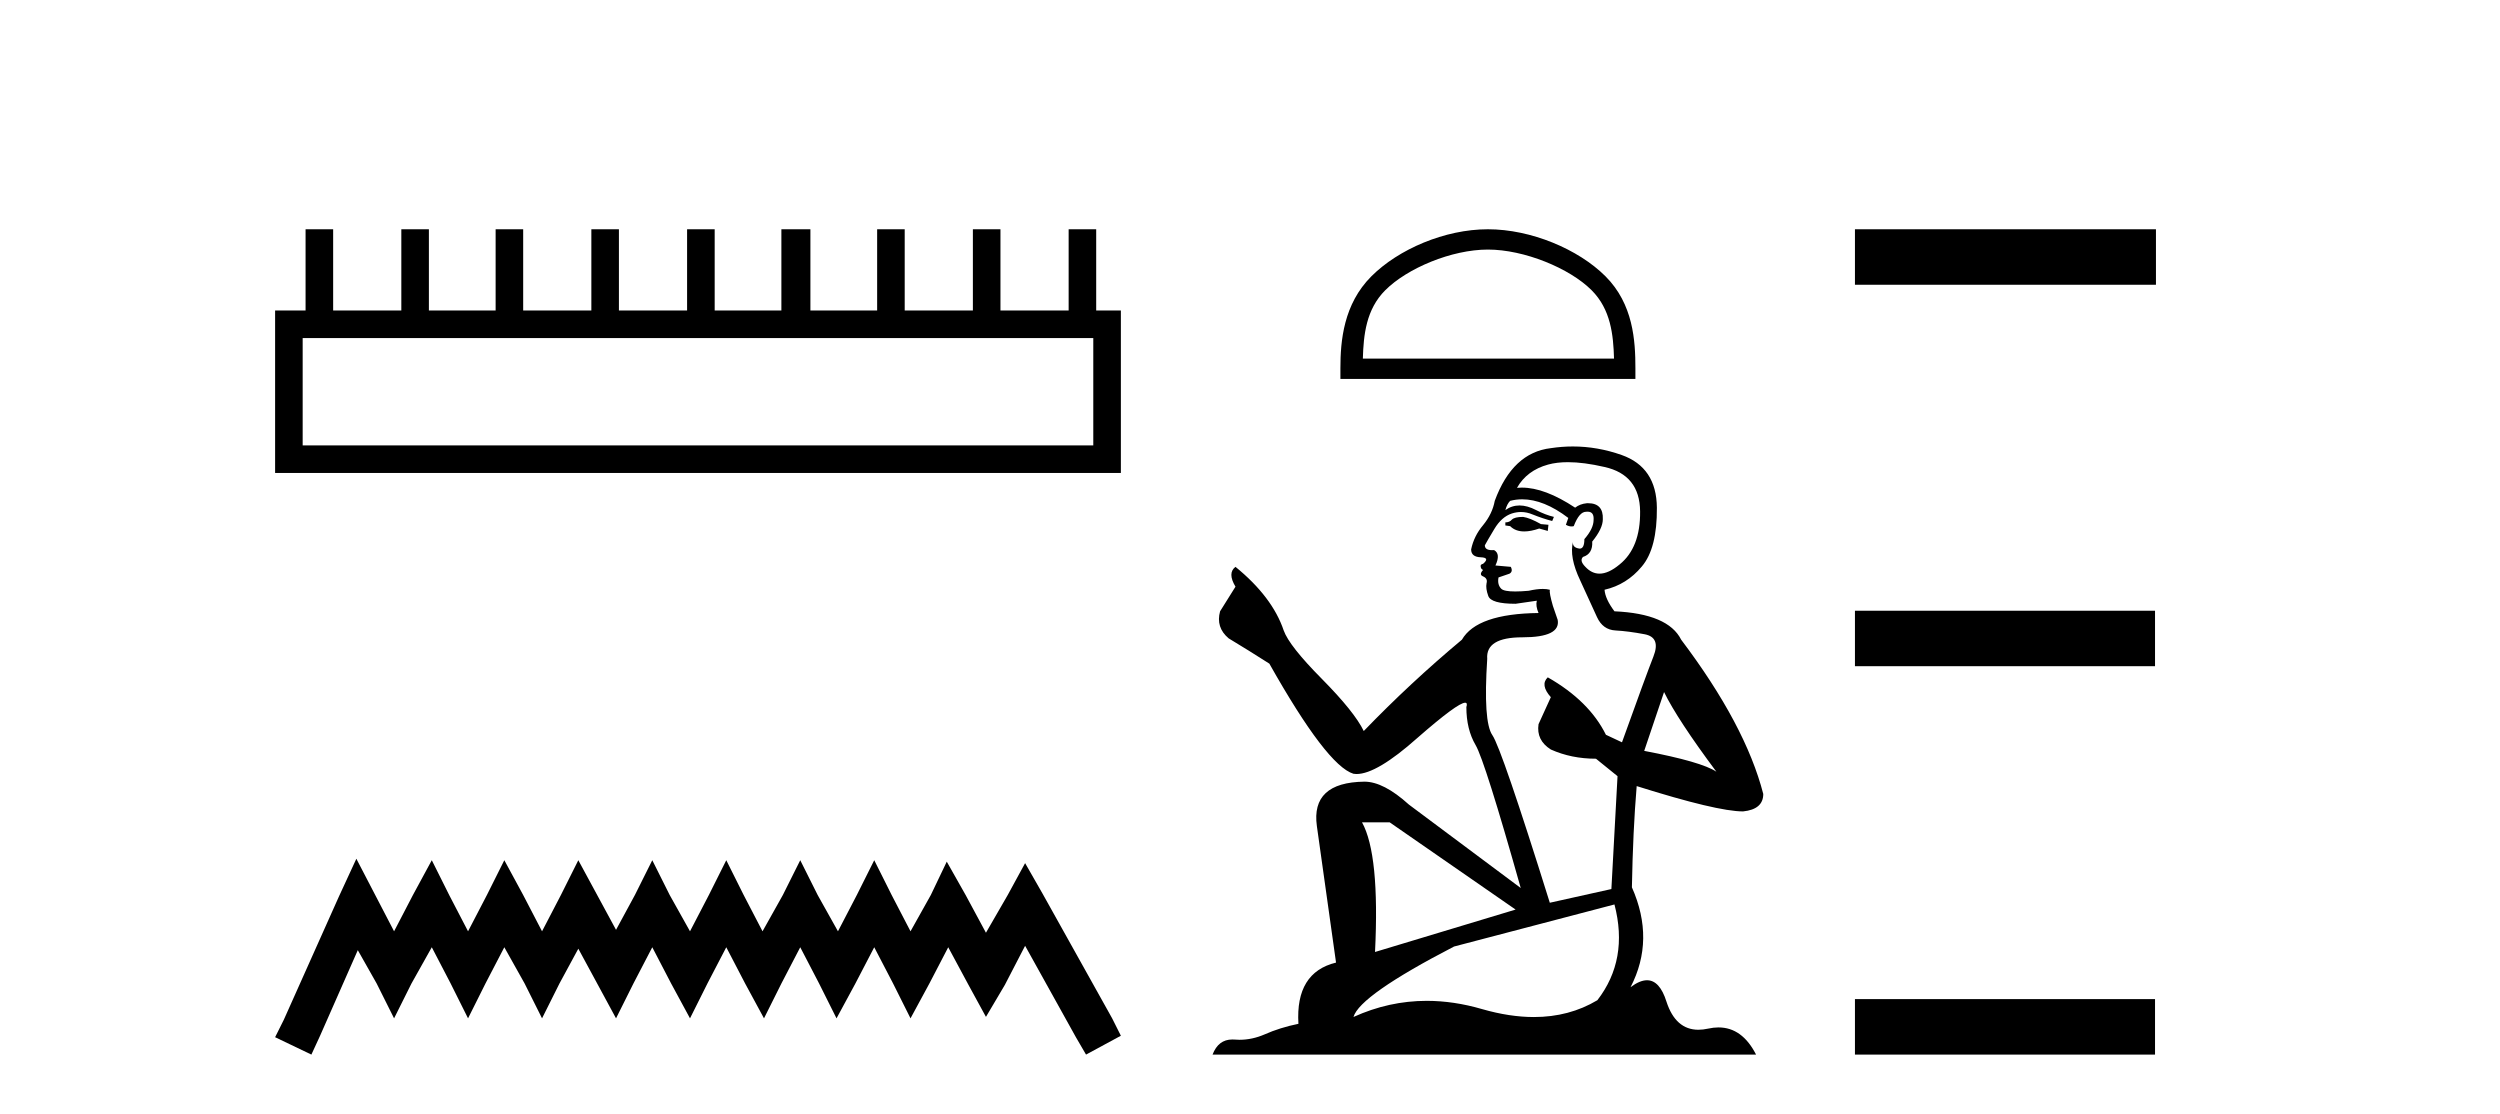
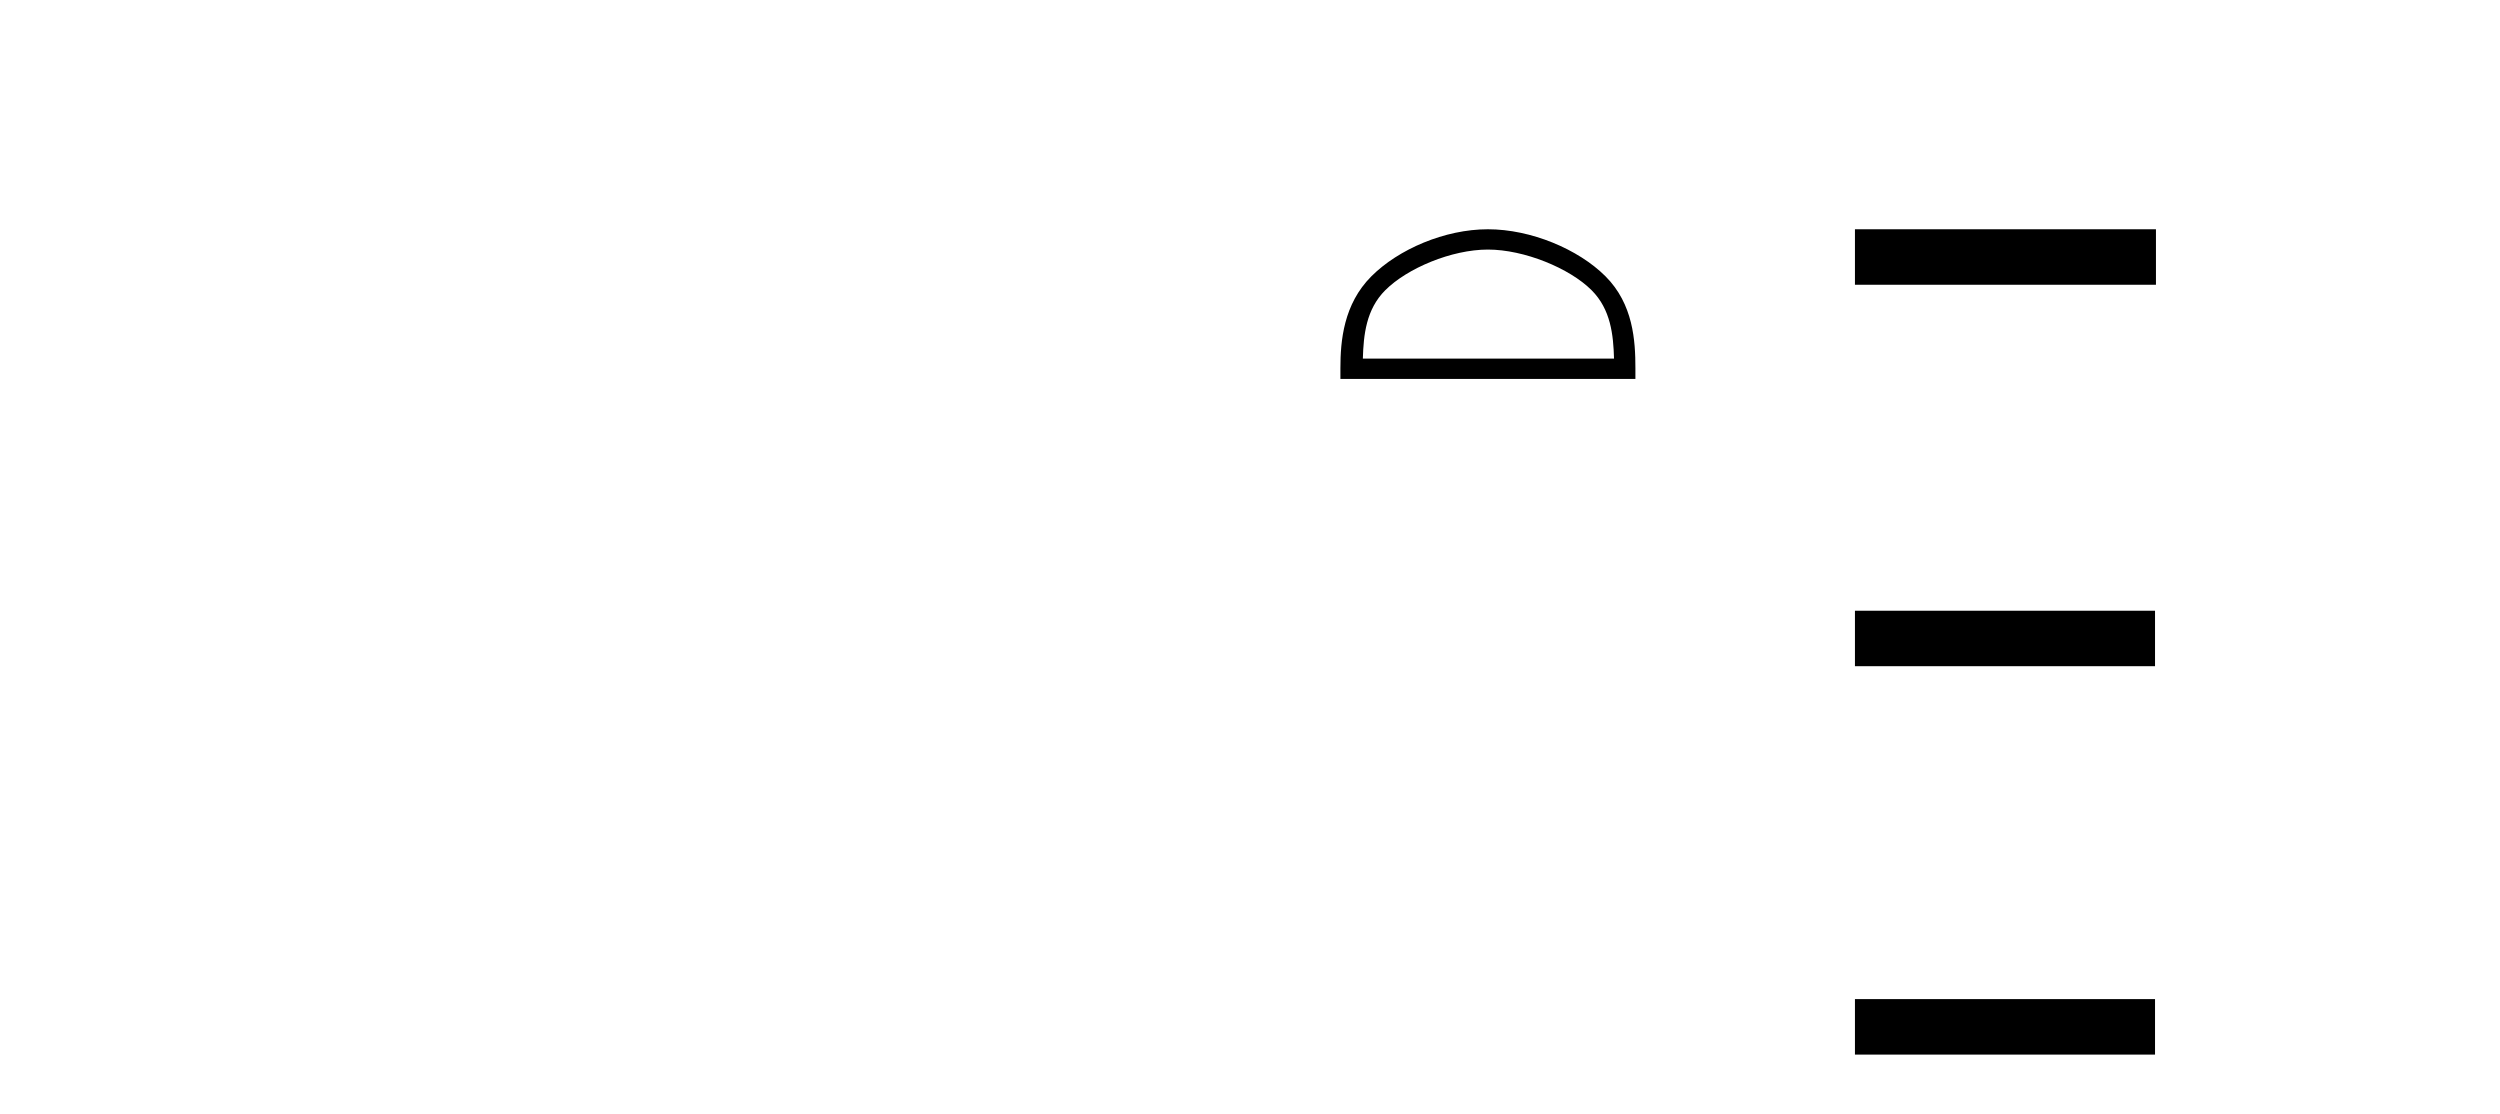
<svg xmlns="http://www.w3.org/2000/svg" width="92.0" height="41.0">
-   <path d="M 40.233 12.441 L 40.233 16.391 L 11.138 16.391 L 11.138 12.441 ZM 11.245 8.437 L 11.245 11.426 L 10.124 11.426 L 10.124 17.405 L 41.248 17.405 L 41.248 11.426 L 40.34 11.426 L 40.34 8.437 L 39.326 8.437 L 39.326 11.426 L 36.817 11.426 L 36.817 8.437 L 35.802 8.437 L 35.802 11.426 L 33.293 11.426 L 33.293 8.437 L 32.279 8.437 L 32.279 11.426 L 29.823 11.426 L 29.823 8.437 L 28.755 8.437 L 28.755 11.426 L 26.3 11.426 L 26.3 8.437 L 25.285 8.437 L 25.285 11.426 L 22.776 11.426 L 22.776 8.437 L 21.762 8.437 L 21.762 11.426 L 19.253 11.426 L 19.253 8.437 L 18.239 8.437 L 18.239 11.426 L 15.783 11.426 L 15.783 8.437 L 14.769 8.437 L 14.769 11.426 L 12.26 11.426 L 12.26 8.437 Z" style="fill:#000000;stroke:none" />
-   <path d="M 13.114 31.602 L 12.473 32.99 L 10.444 37.528 L 10.124 38.169 L 11.459 38.809 L 11.779 38.115 L 13.167 34.966 L 13.861 36.193 L 14.502 37.475 L 15.142 36.193 L 15.89 34.859 L 16.584 36.193 L 17.224 37.475 L 17.865 36.193 L 18.559 34.859 L 19.306 36.193 L 19.947 37.475 L 20.588 36.193 L 21.282 34.912 L 21.976 36.193 L 22.67 37.475 L 23.31 36.193 L 24.004 34.859 L 24.698 36.193 L 25.392 37.475 L 26.033 36.193 L 26.727 34.859 L 27.421 36.193 L 28.115 37.475 L 28.755 36.193 L 29.449 34.859 L 30.143 36.193 L 30.784 37.475 L 31.478 36.193 L 32.172 34.859 L 32.866 36.193 L 33.507 37.475 L 34.201 36.193 L 34.895 34.859 L 35.642 36.247 L 36.283 37.421 L 36.977 36.247 L 37.724 34.805 L 39.593 38.169 L 39.966 38.809 L 41.248 38.115 L 40.927 37.475 L 38.365 32.884 L 37.724 31.763 L 37.084 32.937 L 36.283 34.325 L 35.535 32.937 L 34.841 31.709 L 34.254 32.937 L 33.507 34.272 L 32.813 32.937 L 32.172 31.656 L 31.531 32.937 L 30.837 34.272 L 30.09 32.937 L 29.449 31.656 L 28.809 32.937 L 28.061 34.272 L 27.367 32.937 L 26.727 31.656 L 26.086 32.937 L 25.392 34.272 L 24.645 32.937 L 24.004 31.656 L 23.364 32.937 L 22.67 34.218 L 21.976 32.937 L 21.282 31.656 L 20.641 32.937 L 19.947 34.272 L 19.253 32.937 L 18.559 31.656 L 17.918 32.937 L 17.224 34.272 L 16.53 32.937 L 15.89 31.656 L 15.196 32.937 L 14.502 34.272 L 13.808 32.937 L 13.114 31.602 Z" style="fill:#000000;stroke:none" />
  <path d="M 54.755 9.184 C 56.09 9.184 57.762 9.87 58.57 10.679 C 59.278 11.386 59.371 12.325 59.396 13.196 L 50.153 13.196 C 50.179 12.325 50.271 11.386 50.979 10.679 C 51.788 9.87 53.42 9.184 54.755 9.184 ZM 54.755 8.437 C 53.171 8.437 51.466 9.169 50.467 10.168 C 49.443 11.192 49.327 12.541 49.327 13.55 L 49.327 13.944 L 60.183 13.944 L 60.183 13.55 C 60.183 12.541 60.106 11.192 59.082 10.168 C 58.083 9.169 56.339 8.437 54.755 8.437 Z" style="fill:#000000;stroke:none" />
-   <path d="M 56.051 19.022 Q 55.737 19.022 55.636 19.123 Q 55.548 19.224 55.397 19.224 L 55.397 19.337 L 55.573 19.362 Q 55.768 19.557 56.092 19.557 Q 56.332 19.557 56.643 19.45 L 56.958 19.538 L 56.983 19.312 L 56.706 19.287 Q 56.303 19.06 56.051 19.022 ZM 57.7 17.008 Q 58.281 17.008 59.047 17.185 Q 60.344 17.474 60.356 18.821 Q 60.369 20.155 59.601 20.772 Q 59.195 21.11 58.862 21.11 Q 58.575 21.11 58.342 20.86 Q 58.116 20.633 58.254 20.495 Q 58.619 20.382 58.594 19.929 Q 58.984 19.45 58.984 19.11 Q 59.008 18.518 58.44 18.518 Q 58.417 18.518 58.393 18.519 Q 58.141 18.544 57.965 18.682 Q 56.851 17.944 56.004 17.944 Q 55.913 17.944 55.825 17.952 L 55.825 17.952 Q 56.19 17.31 56.97 17.096 Q 57.289 17.008 57.7 17.008 ZM 61.237 25.467 Q 61.728 26.474 63.163 28.4 Q 62.622 28.035 60.507 27.632 L 61.237 25.467 ZM 56.018 18.375 Q 56.812 18.375 57.713 19.06 L 57.625 19.312 Q 57.731 19.373 57.83 19.373 Q 57.873 19.373 57.914 19.362 Q 58.116 18.833 58.367 18.833 Q 58.398 18.83 58.425 18.83 Q 58.667 18.83 58.644 19.136 Q 58.644 19.45 58.305 19.84 Q 58.305 20.189 58.135 20.189 Q 58.109 20.189 58.078 20.18 Q 57.851 20.13 57.889 19.929 L 57.889 19.929 Q 57.738 20.495 58.153 21.363 Q 58.556 22.245 58.77 22.71 Q 58.984 23.176 59.45 23.201 Q 59.916 23.226 60.52 23.34 Q 61.124 23.453 60.847 24.158 Q 60.57 24.863 59.689 27.317 L 59.098 27.04 Q 58.481 25.794 56.958 24.926 L 56.958 24.926 Q 56.668 25.203 57.071 25.656 L 56.618 26.65 Q 56.53 27.242 57.071 27.582 Q 57.826 27.921 58.732 27.921 L 59.525 28.563 L 59.299 32.717 L 57.033 33.221 Q 55.258 27.544 54.919 27.053 Q 54.579 26.562 54.73 24.246 Q 54.667 23.453 56.026 23.453 Q 57.436 23.453 57.323 22.811 L 57.146 22.295 Q 57.008 21.817 57.033 21.703 Q 56.922 21.673 56.775 21.673 Q 56.555 21.673 56.253 21.741 Q 55.967 21.766 55.761 21.766 Q 55.347 21.766 55.246 21.666 Q 55.095 21.515 55.145 21.25 L 55.548 21.112 Q 55.686 21.036 55.598 20.86 L 55.032 20.81 Q 55.233 20.382 54.982 20.243 Q 54.944 20.246 54.91 20.246 Q 54.642 20.246 54.642 20.067 Q 54.73 19.903 54.994 19.463 Q 55.258 19.022 55.636 18.896 Q 55.806 18.842 55.973 18.842 Q 56.19 18.842 56.404 18.934 Q 56.781 19.085 57.121 19.173 L 57.184 19.022 Q 56.87 18.947 56.53 18.771 Q 56.202 18.601 55.919 18.601 Q 55.636 18.601 55.397 18.771 Q 55.46 18.544 55.573 18.431 Q 55.791 18.375 56.018 18.375 ZM 51.142 30.263 L 55.774 33.472 L 50.601 35.033 Q 50.777 31.446 50.123 30.263 ZM 59.412 33.284 Q 59.941 35.31 58.783 36.808 Q 57.746 37.427 56.447 37.427 Q 55.556 37.427 54.541 37.135 Q 53.501 36.831 52.505 36.831 Q 51.114 36.831 49.808 37.425 Q 50.035 36.632 53.509 34.832 L 59.412 33.284 ZM 57.881 16.43 Q 57.478 16.43 57.071 16.492 Q 55.661 16.656 55.007 18.431 Q 54.919 18.909 54.579 19.324 Q 54.239 19.727 54.138 20.218 Q 54.138 20.495 54.491 20.508 Q 54.843 20.52 54.579 20.747 Q 54.465 20.772 54.491 20.86 Q 54.503 20.948 54.579 20.973 Q 54.415 21.149 54.579 21.212 Q 54.755 21.288 54.705 21.464 Q 54.667 21.653 54.768 21.93 Q 54.868 22.219 55.774 22.219 L 56.555 22.106 L 56.555 22.106 Q 56.505 22.295 56.618 22.559 Q 54.352 22.584 53.798 23.541 Q 51.898 25.127 50.186 26.902 Q 49.846 26.197 48.638 24.976 Q 47.442 23.768 47.24 23.201 Q 46.825 21.968 45.466 20.86 Q 45.163 21.087 45.466 21.59 L 44.899 22.496 Q 44.736 23.088 45.214 23.491 Q 45.944 23.931 46.712 24.422 Q 48.826 28.173 49.808 28.475 Q 49.863 28.484 49.921 28.484 Q 50.669 28.484 52.162 27.154 Q 53.642 25.86 53.917 25.86 Q 54.014 25.86 53.962 26.021 Q 53.962 26.839 54.302 27.418 Q 54.642 27.997 55.963 32.679 L 51.847 29.608 Q 50.916 28.765 50.211 28.765 Q 48.235 28.79 48.461 30.401 L 49.166 35.423 Q 47.668 35.788 47.782 37.676 Q 47.102 37.815 46.535 38.067 Q 46.078 38.264 45.612 38.264 Q 45.514 38.264 45.415 38.255 Q 45.381 38.253 45.348 38.253 Q 44.835 38.253 44.622 38.809 L 64.623 38.809 Q 64.113 37.809 63.24 37.809 Q 63.059 37.809 62.861 37.853 Q 62.671 37.895 62.501 37.895 Q 61.661 37.895 61.325 36.858 Q 61.077 36.073 60.61 36.073 Q 60.343 36.073 60.004 36.33 Q 60.91 34.58 60.054 32.654 Q 60.092 30.565 60.23 28.928 Q 63.188 29.86 64.145 29.86 Q 64.888 29.784 64.888 29.218 Q 64.233 26.675 61.867 23.541 Q 61.388 22.584 59.412 22.496 Q 59.072 22.043 59.047 21.703 Q 59.865 21.515 60.419 20.847 Q 60.986 20.18 60.973 18.682 Q 60.96 17.197 59.677 16.744 Q 58.788 16.43 57.881 16.43 Z" style="fill:#000000;stroke:none" />
  <path d="M 68.262 8.437 L 68.262 10.479 L 79.339 10.479 L 79.339 8.437 ZM 68.262 22.475 L 68.262 24.516 L 79.305 24.516 L 79.305 22.475 ZM 68.262 36.767 L 68.262 38.809 L 79.305 38.809 L 79.305 36.767 Z" style="fill:#000000;stroke:none" />
</svg>